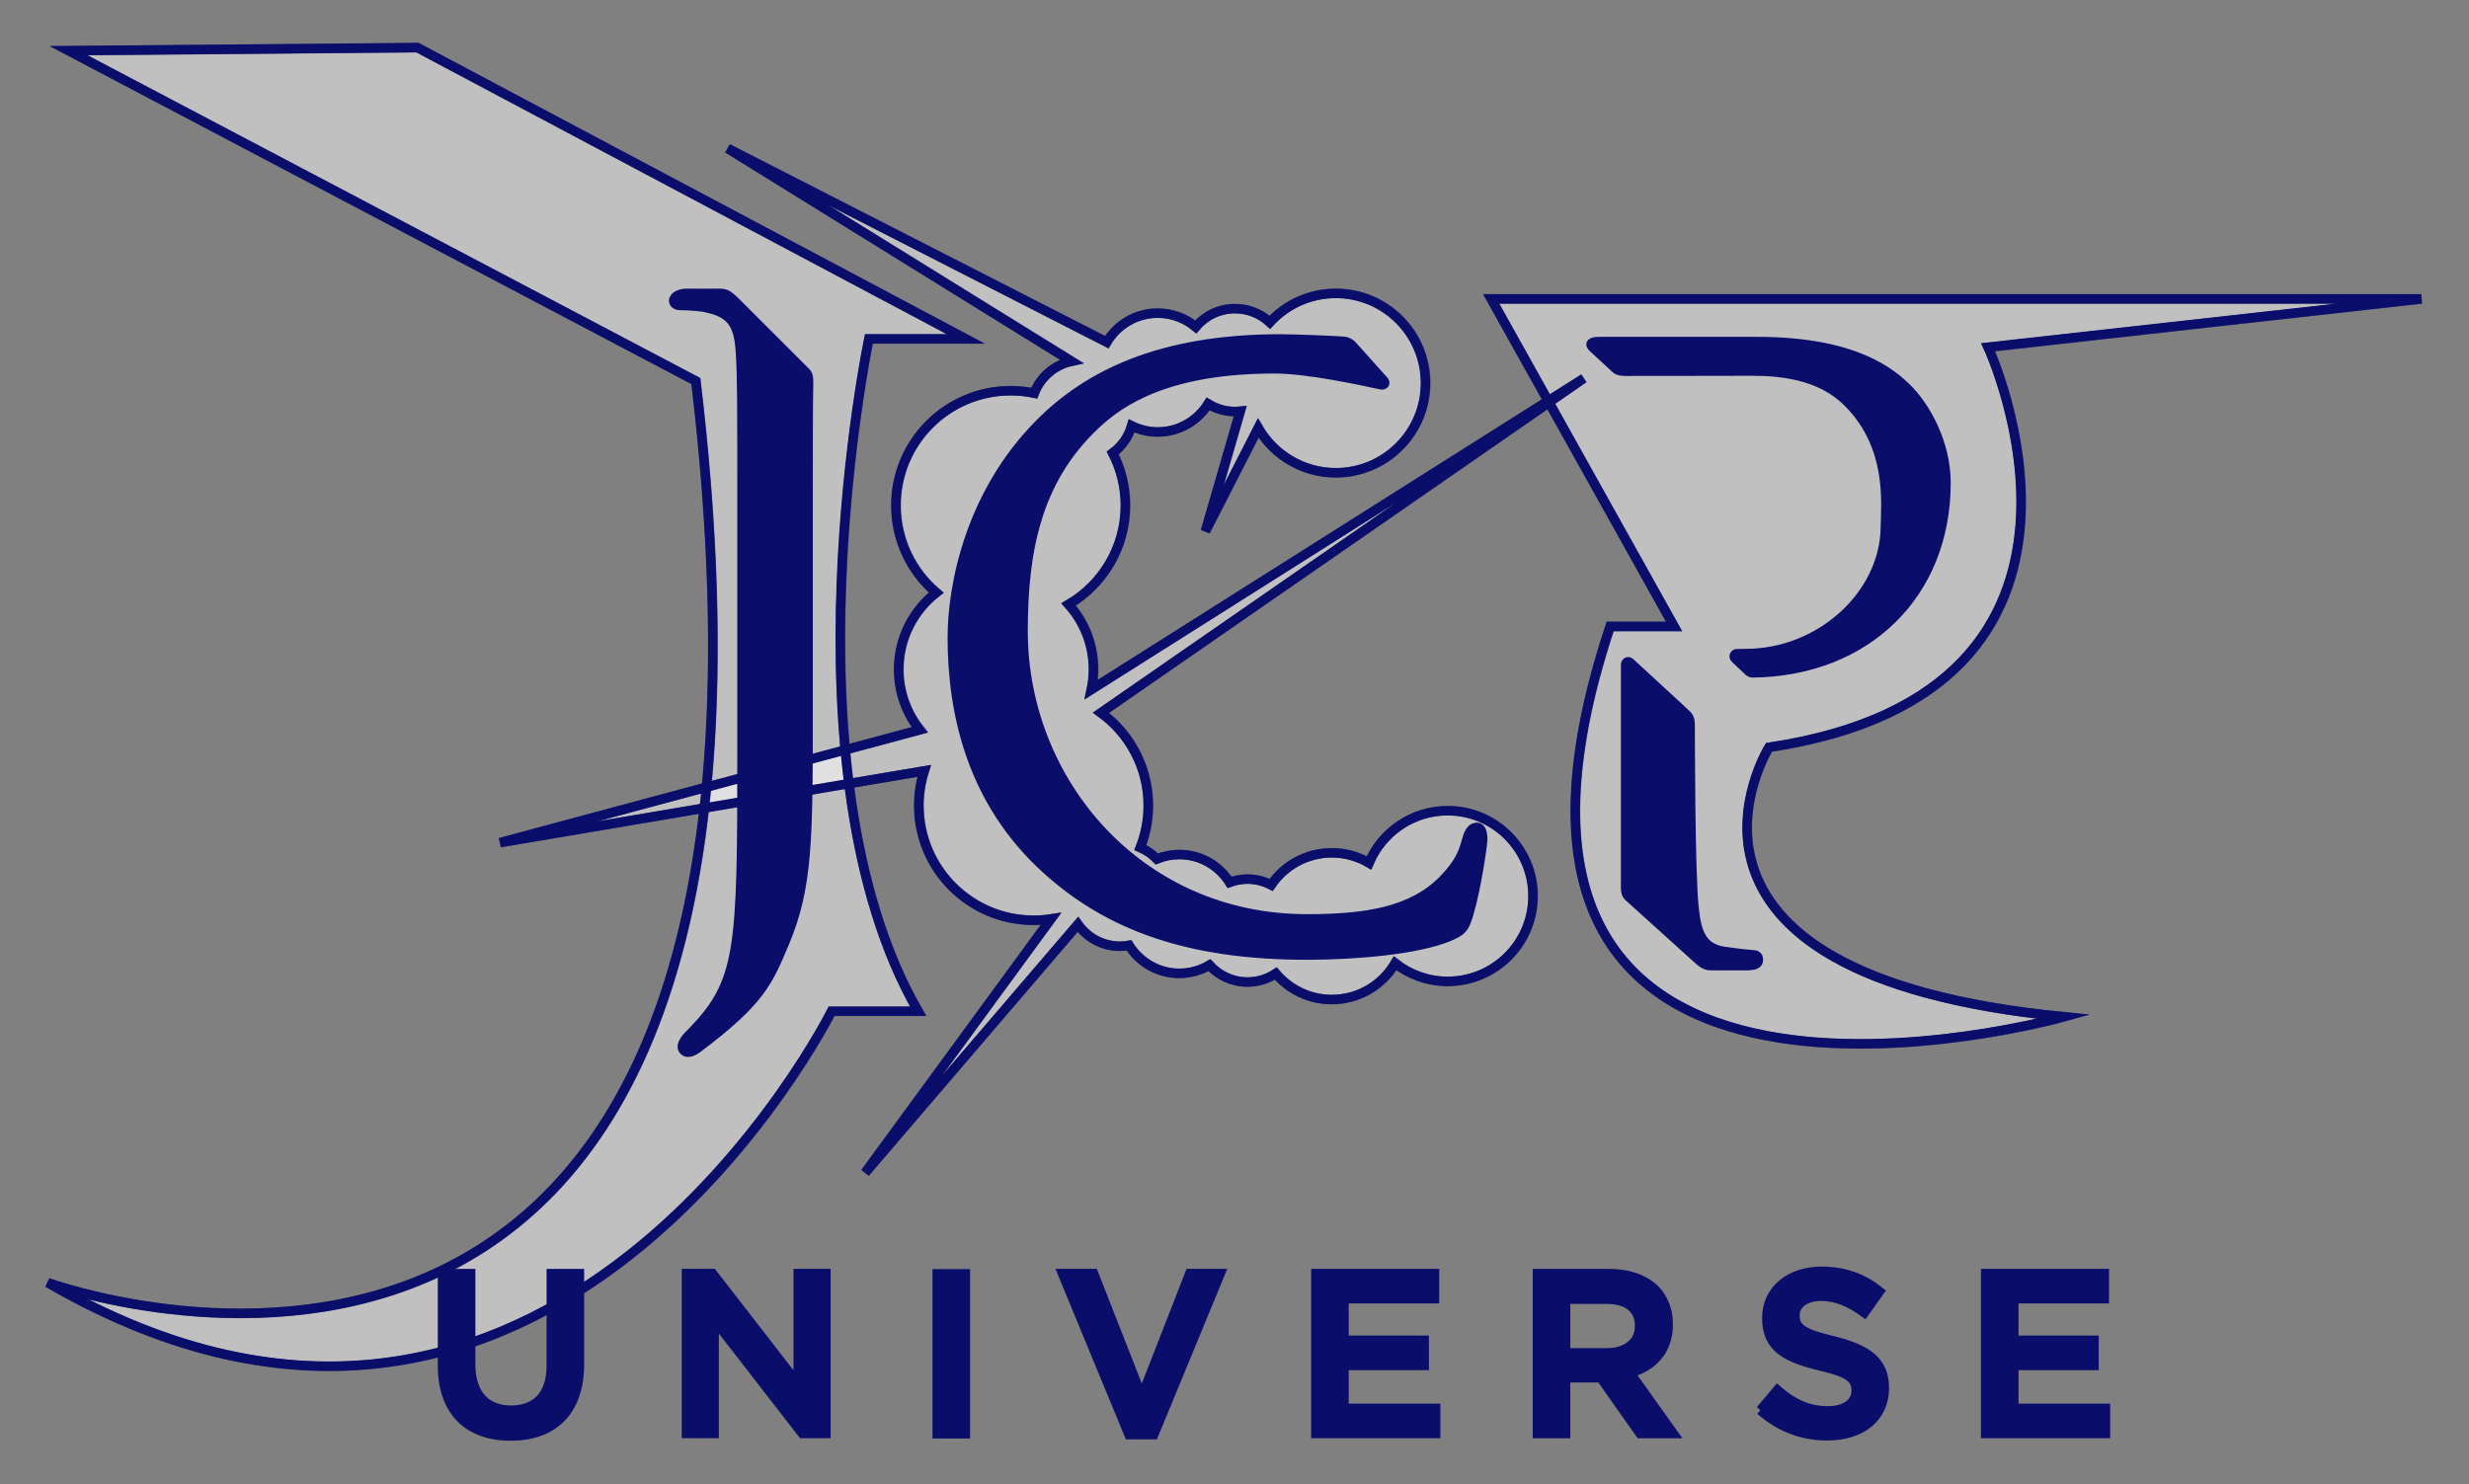
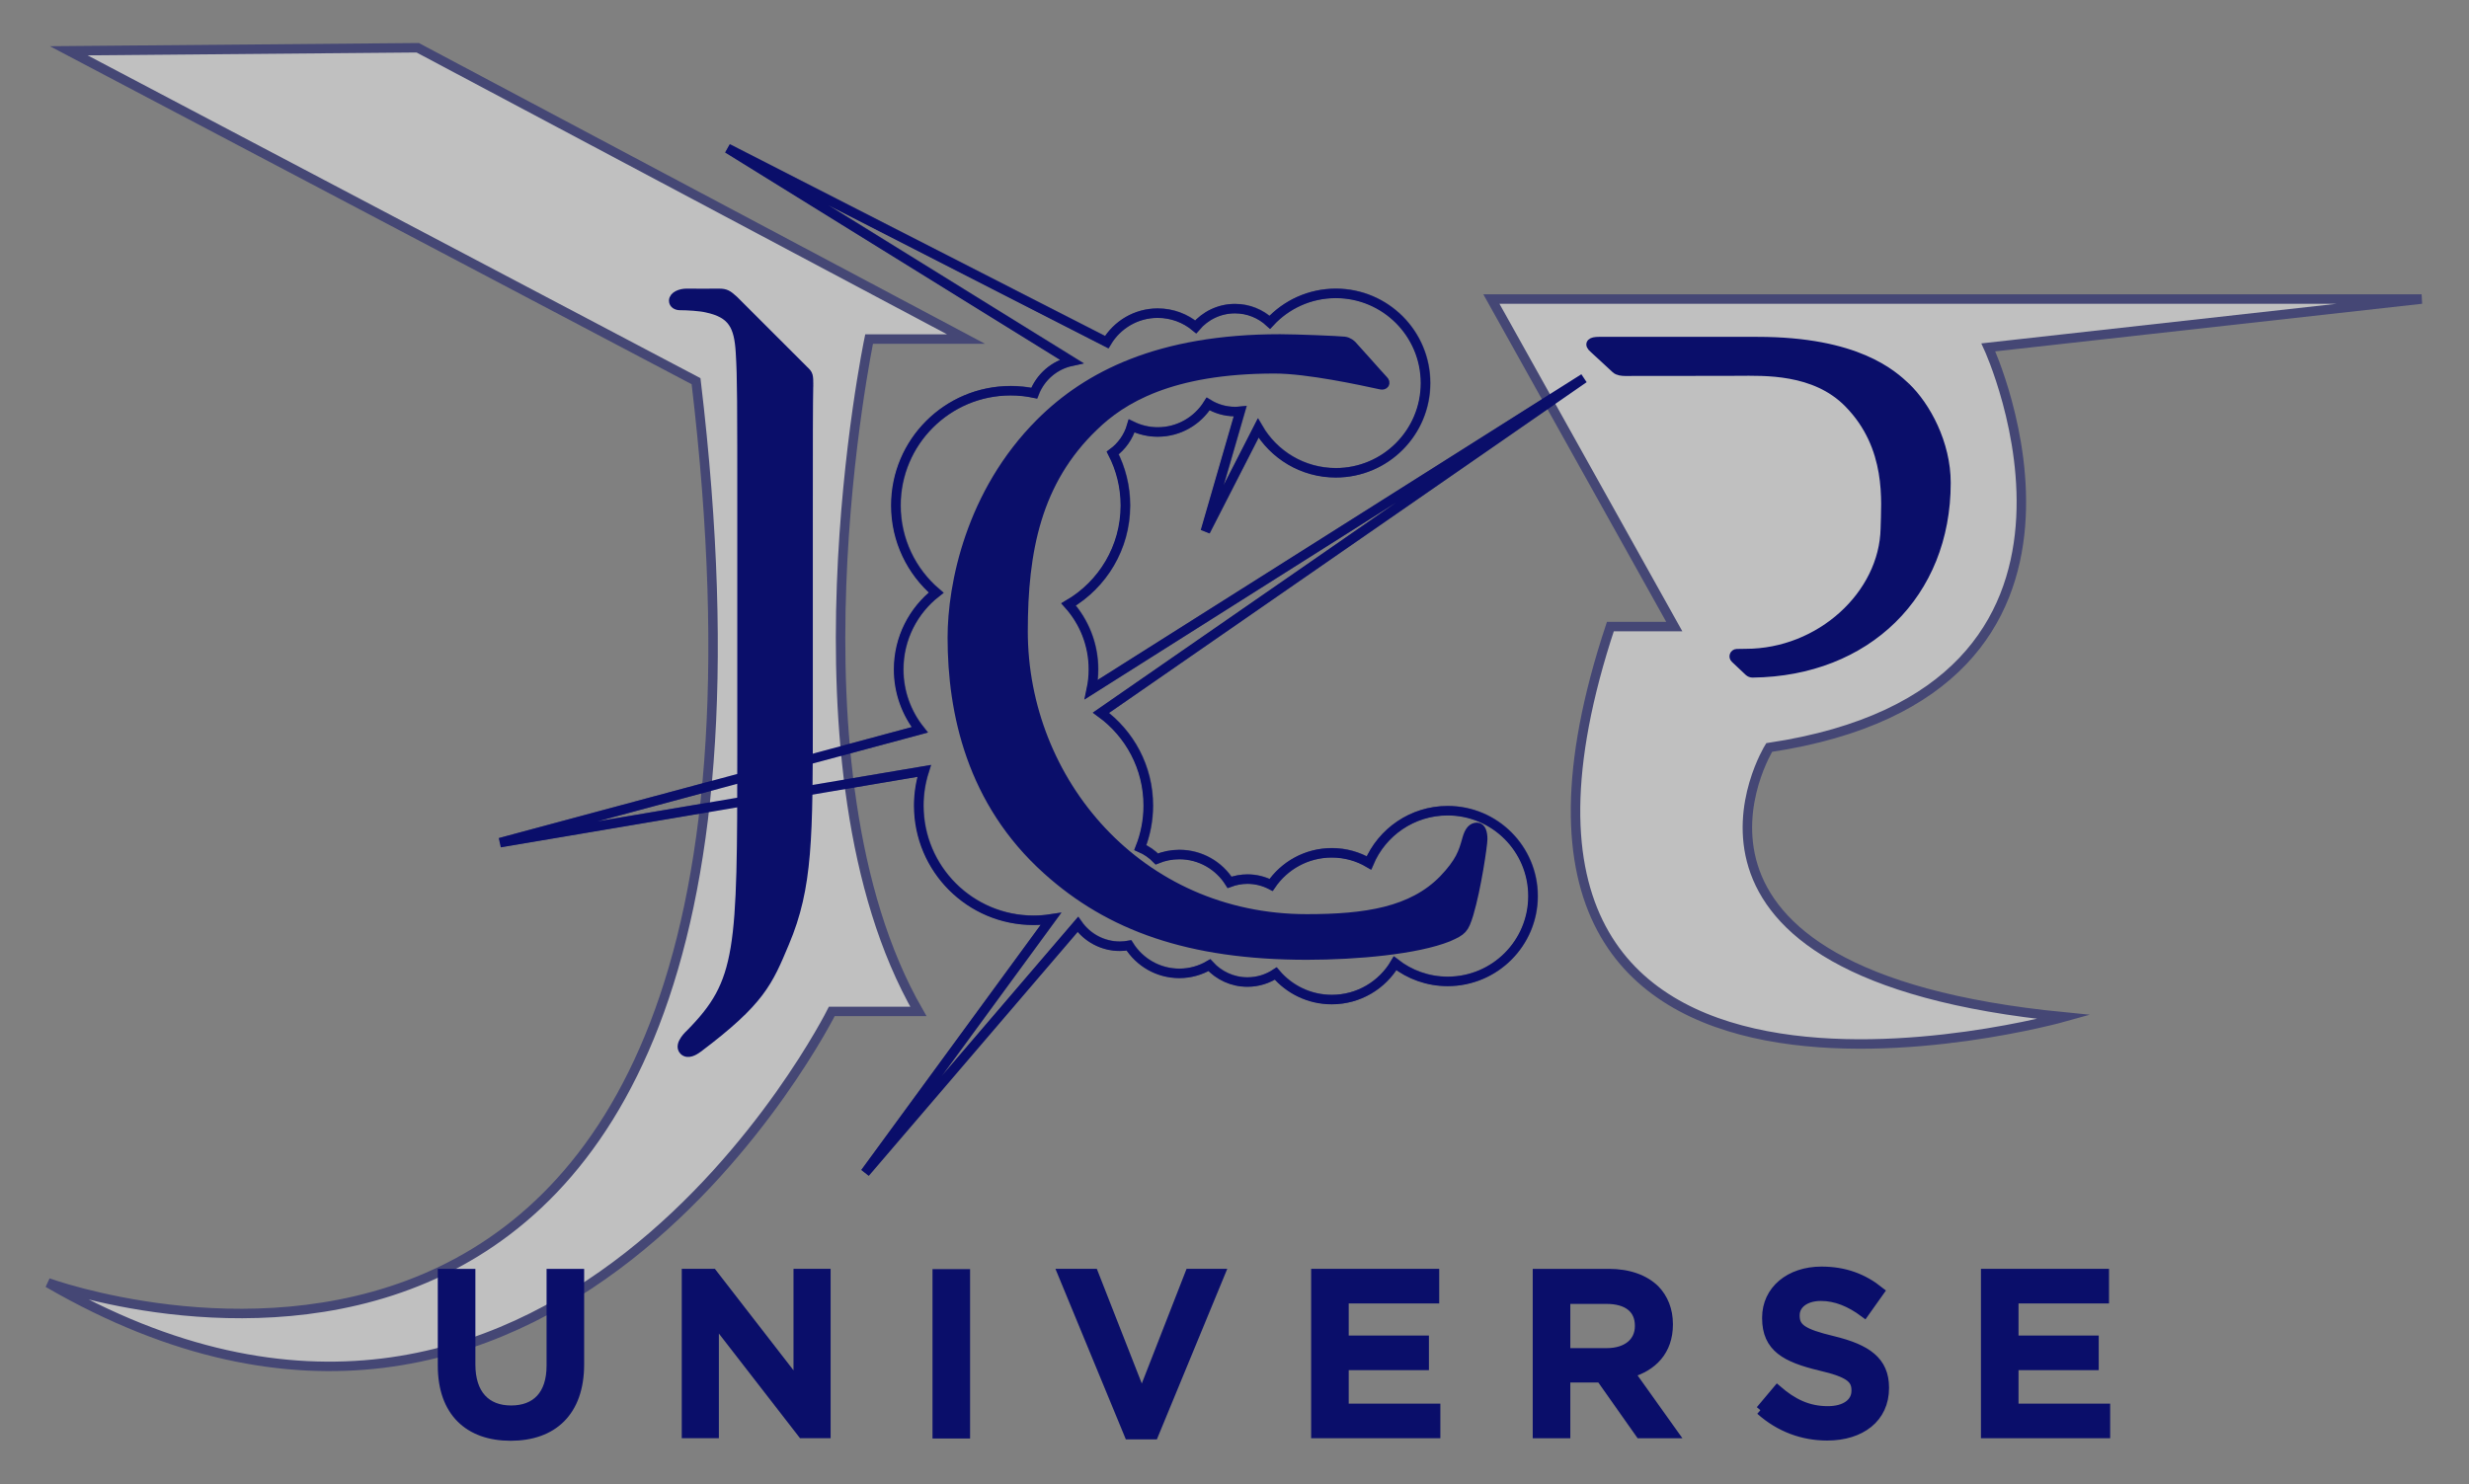
<svg xmlns="http://www.w3.org/2000/svg" width="100%" height="100%" viewBox="0 0 2054 1235" version="1.1" xml:space="preserve" style="fill-rule:evenodd;clip-rule:evenodd;stroke-miterlimit:10;">
  <rect x="0" y="0" width="2054" height="1235" fill="#808080" stroke="none" />
  <g transform="matrix(4.167,0,0,4.167,-2914.11,-717.78)">
    <g opacity="0.5">
      <g>
        <clipPath id="_clip1">
          <rect x="789.984" y="194.028" width="235.166" height="214" clip-rule="nonzero" />
        </clipPath>
        <g clip-path="url(#_clip1)">
          <g transform="matrix(1,0,0,1,988.403,274.163)">
-             <path d="M0,59.958C-7.066,59.958 -13.129,64.259 -15.711,70.386C-17.887,69.107 -20.419,68.37 -23.125,68.37C-28.161,68.37 -32.603,70.912 -35.24,74.781C-36.658,74.044 -38.265,73.62 -39.973,73.62C-41.226,73.62 -42.423,73.855 -43.534,74.267C-45.633,70.934 -49.338,68.712 -53.569,68.712C-55.161,68.712 -56.675,69.03 -58.062,69.598C-58.994,68.638 -60.11,67.857 -61.355,67.318C-60.332,64.72 -59.764,61.894 -59.764,58.933C-59.764,51.312 -63.491,44.568 -69.215,40.404L27.212,-26.395L-71.134,35.767C-70.86,34.469 -70.709,33.125 -70.709,31.744C-70.709,26.758 -72.588,22.213 -75.673,18.771C-68.891,14.793 -64.332,7.431 -64.332,-1.001C-64.332,-4.776 -65.252,-8.333 -66.869,-11.474C-65.073,-12.796 -63.723,-14.684 -63.086,-16.879C-61.514,-16.11 -59.753,-15.667 -57.885,-15.667C-53.635,-15.667 -49.917,-17.91 -47.821,-21.269C-46.258,-20.309 -44.425,-19.745 -42.457,-19.745C-42.106,-19.745 -41.763,-19.769 -41.422,-19.804L-48.36,4.154L-37.822,-16.449C-34.721,-11.112 -28.948,-7.519 -22.33,-7.519C-12.437,-7.519 -4.417,-15.54 -4.417,-25.434C-4.417,-35.327 -12.437,-43.347 -22.33,-43.347C-27.54,-43.347 -32.228,-41.122 -35.501,-37.572C-37.332,-39.26 -39.769,-40.299 -42.457,-40.299C-45.603,-40.299 -48.414,-38.881 -50.3,-36.655C-52.357,-38.367 -55,-39.398 -57.885,-39.398C-62.216,-39.398 -65.99,-37.072 -68.058,-33.606L-143.737,-72.291L-75.112,-29.787C-78.526,-29.053 -81.307,-26.625 -82.536,-23.423C-84.055,-23.741 -85.628,-23.909 -87.241,-23.909C-99.894,-23.909 -110.151,-13.653 -110.151,-1.001C-110.151,5.974 -107.03,12.217 -102.112,16.419C-106.666,19.977 -109.597,25.517 -109.597,31.744C-109.597,36.305 -108.021,40.495 -105.39,43.81L-189.173,66.336L-104.503,52.009C-105.196,54.195 -105.582,56.517 -105.582,58.933C-105.582,71.585 -95.326,81.841 -82.673,81.841C-81.497,81.841 -80.342,81.747 -79.213,81.575L-116.292,132.249L-73.825,82.662C-71.968,85.299 -68.906,87.026 -65.435,87.026C-64.815,87.026 -64.212,86.962 -63.624,86.857C-61.526,90.208 -57.814,92.443 -53.569,92.443C-51.377,92.443 -49.331,91.838 -47.568,90.802C-45.689,92.869 -42.987,94.175 -39.973,94.175C-37.882,94.175 -35.939,93.547 -34.317,92.474C-31.629,95.652 -27.614,97.673 -23.125,97.673C-17.739,97.673 -13.033,94.763 -10.487,90.431C-7.596,92.694 -3.957,94.046 0,94.046C9.413,94.046 17.044,86.415 17.044,77.002C17.044,67.589 9.413,59.958 0,59.958" style="fill:white;fill-rule:nonzero;" />
-           </g>
+             </g>
          <g transform="matrix(1,0,0,1,988.403,274.163)">
            <path d="M0,59.958C-7.066,59.958 -13.129,64.259 -15.711,70.386C-17.887,69.107 -20.419,68.37 -23.125,68.37C-28.161,68.37 -32.603,70.912 -35.24,74.781C-36.658,74.044 -38.265,73.62 -39.973,73.62C-41.226,73.62 -42.423,73.855 -43.534,74.267C-45.633,70.934 -49.338,68.712 -53.569,68.712C-55.161,68.712 -56.675,69.03 -58.062,69.598C-58.994,68.638 -60.11,67.857 -61.355,67.318C-60.332,64.72 -59.764,61.894 -59.764,58.933C-59.764,51.312 -63.491,44.568 -69.215,40.404L27.212,-26.395L-71.134,35.767C-70.86,34.469 -70.709,33.125 -70.709,31.744C-70.709,26.758 -72.588,22.213 -75.673,18.771C-68.891,14.793 -64.332,7.431 -64.332,-1.001C-64.332,-4.776 -65.252,-8.333 -66.869,-11.474C-65.073,-12.796 -63.723,-14.684 -63.086,-16.879C-61.514,-16.11 -59.753,-15.667 -57.885,-15.667C-53.635,-15.667 -49.917,-17.91 -47.821,-21.269C-46.258,-20.309 -44.425,-19.745 -42.457,-19.745C-42.106,-19.745 -41.763,-19.769 -41.422,-19.804L-48.36,4.154L-37.822,-16.449C-34.721,-11.112 -28.948,-7.519 -22.33,-7.519C-12.437,-7.519 -4.417,-15.54 -4.417,-25.434C-4.417,-35.327 -12.437,-43.347 -22.33,-43.347C-27.54,-43.347 -32.228,-41.122 -35.501,-37.572C-37.332,-39.26 -39.769,-40.299 -42.457,-40.299C-45.603,-40.299 -48.414,-38.881 -50.3,-36.655C-52.357,-38.367 -55,-39.398 -57.885,-39.398C-62.216,-39.398 -65.99,-37.072 -68.058,-33.606L-143.737,-72.291L-75.112,-29.787C-78.526,-29.053 -81.307,-26.625 -82.536,-23.423C-84.055,-23.741 -85.628,-23.909 -87.241,-23.909C-99.894,-23.909 -110.151,-13.653 -110.151,-1.001C-110.151,5.974 -107.03,12.217 -102.112,16.419C-106.666,19.977 -109.597,25.517 -109.597,31.744C-109.597,36.305 -108.021,40.495 -105.39,43.81L-189.173,66.336L-104.503,52.009C-105.196,54.195 -105.582,56.517 -105.582,58.933C-105.582,71.585 -95.326,81.841 -82.673,81.841C-81.497,81.841 -80.342,81.747 -79.213,81.575L-116.292,132.249L-73.825,82.662C-71.968,85.299 -68.906,87.026 -65.435,87.026C-64.815,87.026 -64.212,86.962 -63.624,86.857C-61.526,90.208 -57.814,92.443 -53.569,92.443C-51.377,92.443 -49.331,91.838 -47.568,90.802C-45.689,92.869 -42.987,94.175 -39.973,94.175C-37.882,94.175 -35.939,93.547 -34.317,92.474C-31.629,95.652 -27.614,97.673 -23.125,97.673C-17.739,97.673 -13.033,94.763 -10.487,90.431C-7.596,92.694 -3.957,94.046 0,94.046C9.413,94.046 17.044,86.415 17.044,77.002C17.044,67.589 9.413,59.958 0,59.958Z" style="fill:none;fill-rule:nonzero;stroke:rgb(10,14,106);stroke-width:1.89px;" />
          </g>
        </g>
      </g>
    </g>
  </g>
  <g transform="matrix(4.167,0,0,4.167,-2914.11,-717.78)">
    <g opacity="0.5">
      <g>
        <clipPath id="_clip2">
          <rect x="699.434" y="173.84" width="492.466" height="273.22" clip-rule="nonzero" />
        </clipPath>
        <g clip-path="url(#_clip2)">
          <g transform="matrix(1,0,0,1,782.724,486.542)">
            <path d="M0,-304.753L109.476,-246.578L90.117,-246.578C90.117,-246.578 72.184,-160.636 99.955,-112.317L82.672,-112.317C82.672,-112.317 26.541,0 -73.816,-58.124C-73.816,-58.124 83.875,-0.547 55.569,-238.168L-69.669,-304.148L0,-304.753ZM214.355,-254.569L400.068,-254.569L313.569,-244.919C313.569,-244.919 345.215,-176.342 269.813,-165.018C269.813,-165.018 241.629,-119.719 328.715,-111.21C328.715,-111.21 200.335,-75.201 238.104,-189.163L250.867,-189.163L214.355,-254.569Z" style="fill:white;fill-rule:nonzero;stroke:rgb(10,14,106);stroke-width:1.89px;" />
          </g>
        </g>
      </g>
    </g>
  </g>
  <g transform="matrix(4.167,0,0,4.167,1204.24,424.78)">
    <path d="M0,59.958C-7.066,59.958 -13.129,64.259 -15.711,70.386C-17.887,69.107 -20.419,68.37 -23.125,68.37C-28.161,68.37 -32.603,70.912 -35.24,74.781C-36.658,74.044 -38.265,73.62 -39.973,73.62C-41.226,73.62 -42.423,73.855 -43.534,74.267C-45.633,70.934 -49.338,68.712 -53.569,68.712C-55.161,68.712 -56.675,69.03 -58.062,69.598C-58.994,68.638 -60.11,67.857 -61.355,67.318C-60.332,64.72 -59.764,61.894 -59.764,58.933C-59.764,51.312 -63.491,44.568 -69.215,40.404L27.212,-26.395L-71.134,35.767C-70.86,34.469 -70.709,33.125 -70.709,31.744C-70.709,26.758 -72.588,22.213 -75.673,18.771C-68.891,14.793 -64.332,7.431 -64.332,-1.001C-64.332,-4.776 -65.252,-8.333 -66.869,-11.474C-65.073,-12.796 -63.723,-14.684 -63.086,-16.879C-61.514,-16.11 -59.753,-15.667 -57.885,-15.667C-53.635,-15.667 -49.917,-17.91 -47.821,-21.269C-46.258,-20.309 -44.425,-19.745 -42.457,-19.745C-42.106,-19.745 -41.763,-19.769 -41.422,-19.804L-48.36,4.154L-37.822,-16.449C-34.721,-11.112 -28.948,-7.519 -22.33,-7.519C-12.437,-7.519 -4.417,-15.54 -4.417,-25.434C-4.417,-35.327 -12.437,-43.347 -22.33,-43.347C-27.54,-43.347 -32.228,-41.122 -35.501,-37.572C-37.332,-39.26 -39.769,-40.299 -42.457,-40.299C-45.603,-40.299 -48.414,-38.881 -50.3,-36.655C-52.357,-38.367 -55,-39.398 -57.885,-39.398C-62.216,-39.398 -65.99,-37.072 -68.058,-33.606L-143.737,-72.291L-75.112,-29.787C-78.526,-29.053 -81.307,-26.625 -82.536,-23.423C-84.055,-23.741 -85.628,-23.909 -87.241,-23.909C-99.894,-23.909 -110.151,-13.653 -110.151,-1.001C-110.151,5.974 -107.03,12.217 -102.112,16.419C-106.666,19.977 -109.597,25.517 -109.597,31.744C-109.597,36.305 -108.021,40.495 -105.39,43.81L-189.173,66.336L-104.503,52.009C-105.196,54.195 -105.582,56.517 -105.582,58.933C-105.582,71.585 -95.326,81.841 -82.673,81.841C-81.497,81.841 -80.342,81.747 -79.213,81.575L-116.292,132.249L-73.825,82.662C-71.968,85.299 -68.906,87.026 -65.435,87.026C-64.815,87.026 -64.212,86.962 -63.624,86.857C-61.526,90.208 -57.814,92.443 -53.569,92.443C-51.377,92.443 -49.331,91.838 -47.568,90.802C-45.689,92.869 -42.987,94.175 -39.973,94.175C-37.882,94.175 -35.939,93.547 -34.317,92.474C-31.629,95.652 -27.614,97.673 -23.125,97.673C-17.739,97.673 -13.033,94.763 -10.487,90.431C-7.596,92.694 -3.957,94.046 0,94.046C9.413,94.046 17.044,86.415 17.044,77.002C17.044,67.589 9.413,59.958 0,59.958Z" style="fill:none;fill-rule:nonzero;stroke:rgb(10,14,106);stroke-width:1.89px;" />
  </g>
  <g transform="matrix(4.167,0,0,4.167,347.243,1309.48)">
-     <path d="M0,-304.753L109.476,-246.578L90.117,-246.578C90.117,-246.578 72.184,-160.636 99.955,-112.317L82.672,-112.317C82.672,-112.317 26.541,0 -73.816,-58.124C-73.816,-58.124 83.875,-0.547 55.569,-238.168L-69.669,-304.148L0,-304.753ZM214.355,-254.569L400.068,-254.569L313.569,-244.919C313.569,-244.919 345.215,-176.342 269.813,-165.018C269.813,-165.018 241.629,-119.719 328.715,-111.21C328.715,-111.21 200.335,-75.201 238.104,-189.163L250.867,-189.163L214.355,-254.569Z" style="fill:none;fill-rule:nonzero;stroke:rgb(10,14,106);stroke-width:1.89px;" />
-   </g>
+     </g>
  <g transform="matrix(4.167,0,0,4.167,1149,756.561)">
    <path d="M0,-104.72C-3.994,-105.577 -14.619,-107.913 -21.278,-107.913C-42.137,-107.913 -51.882,-101.787 -57.362,-96.456C-68.827,-85.478 -71.489,-71.51 -71.489,-55.503C-71.489,-25.535 -48.435,1.935 -14.842,1.935C-3.075,1.935 6.18,0.519 12.46,-5.914C15.755,-9.369 16.394,-11.293 17.136,-13.995C17.598,-15.685 18.232,-16.344 19.168,-16.344C19.954,-16.344 20.274,-15.243 20.274,-13.995C20.274,-12.901 19.056,-4.35 17.474,0.989C16.541,3.97 16.22,4.287 13.398,5.534C7.121,8.054 -4.803,9.157 -14.842,9.157C-38.388,9.157 -54.232,3.345 -66.628,-7.8C-81.853,-21.444 -85.612,-39.343 -85.612,-54.244C-85.612,-64.757 -82.01,-83.12 -68.042,-97.091C-58.627,-106.502 -44.351,-113.877 -20.173,-113.877C-16.979,-113.877 -8.391,-113.52 -7.359,-113.393C-6.511,-113.289 -5.968,-112.75 -5.765,-112.556C-5.546,-112.366 -0.153,-106.238 0.461,-105.621C1.013,-105.073 0.589,-104.597 0,-104.72" style="fill:rgb(10,14,106);fill-rule:nonzero;stroke:rgb(10,14,106);stroke-width:1.89px;" />
  </g>
  <g transform="matrix(4.167,0,0,4.167,672.645,799.894)">
    <path d="M0,-114.766C0,-117.041 0,-117.133 -0.929,-118.001L-14.913,-131.983C-16.129,-133.093 -16.58,-133.375 -17.827,-133.375C-20.988,-133.346 -21.127,-133.375 -24.42,-133.375C-25.522,-133.375 -26.922,-132.847 -26.922,-131.902C-26.922,-131.276 -26.303,-130.96 -25.674,-130.96C-24.256,-130.96 -21.602,-130.807 -20.331,-130.495C-15.157,-129.396 -13.9,-126.884 -13.59,-121.55C-13.281,-116.532 -13.281,-112.134 -13.281,-87.662L-13.281,-42.311C-13.281,-1.829 -13.4,4.12 -23.597,14.487C-23.597,14.487 -26.036,16.648 -24.896,17.809C-24.111,18.609 -22.858,17.886 -22.041,17.273C-9.601,7.899 -8.096,4.147 -4.798,-3.704C-0.091,-14.847 -0.091,-24.578 -0.091,-49.989L-0.091,-87.662C-0.091,-104.186 -0.091,-111.002 0,-115.581" style="fill:rgb(10,14,106);fill-rule:nonzero;stroke:rgb(10,14,106);stroke-width:1.89px;" />
  </g>
  <g transform="matrix(4.167,0,0,4.167,1406.06,748.894)">
-     <path d="M0,-34.766C0,-33.854 0,-4.93 0.785,1.648C1.261,6.213 2.189,9.652 6.897,10.289C9.097,10.598 10.539,10.793 12.366,10.922C13.318,10.974 13.62,11.19 13.62,12.019C13.62,12.806 12.843,13.115 11.111,13.115L4.355,13.115C3.613,13.115 2.97,13.077 1.813,12.057C1.629,11.889 -12.319,-0.703 -12.319,-0.703C-12.747,-1.117 -12.882,-1.631 -12.882,-2.458L-12.882,-2.141L-12.882,-46.936C-12.882,-47.427 -12.447,-47.881 -11.876,-47.304C-11.421,-46.834 -1.089,-37.409 -0.578,-36.866C-0.078,-36.329 0,-35.681 0,-34.766" style="fill:rgb(10,14,106);fill-rule:nonzero;stroke:rgb(10,14,106);stroke-width:1.89px;" />
-   </g>
+     </g>
  <g transform="matrix(4.167,0,0,4.167,1585.46,521.996)">
    <path d="M0,-47.955C-2.662,-50.439 -9.732,-57.057 -29.614,-57.057L-61.249,-57.057C-62.761,-57.057 -63.389,-56.628 -62.264,-55.68C-61.938,-55.407 -58.405,-52.106 -57.88,-51.633C-57.429,-51.204 -56.57,-51.138 -56.071,-51.138C-56.071,-51.138 -37.763,-51.159 -35.079,-51.159L-33.413,-51.171C-28.322,-51.171 -18.152,-51.666 -11.403,-44.779C-2.784,-35.998 -3.98,-25.001 -4.083,-19.741C-4.345,-6.474 -17.05,5.241 -31.951,5.241C-32.6,5.241 -33.203,5.25 -33.735,5.268C-34.212,5.287 -34.436,5.87 -34.085,6.195L-31.327,8.8C-31.127,8.991 -30.851,9.102 -30.576,9.095C-7.822,8.834 8.025,-6.693 8.025,-28.839C8.025,-36.731 3.997,-44.119 0,-47.955" style="fill:rgb(10,14,106);fill-rule:nonzero;stroke:rgb(10,14,106);stroke-width:1.89px;" />
  </g>
  <g transform="matrix(4.167,0,0,4.167,368.151,1118.34)">
    <path d="M0,4.332L0,-14.053L5.612,-14.053L5.612,4.103C5.612,10.033 8.667,13.228 13.685,13.228C18.658,13.228 21.715,10.218 21.715,4.332L21.715,-14.053L27.327,-14.053L27.327,4.058C27.327,13.593 21.944,18.385 13.593,18.385C5.292,18.385 0,13.593 0,4.332" style="fill:rgb(10,14,106);fill-rule:nonzero;stroke:rgb(10,14,106);stroke-width:1.89px;" />
  </g>
  <g transform="matrix(4.167,0,0,4.167,664.068,1192.83)">
    <path d="M0,-31.933L0,-9.852L-17.107,-31.933L-22.309,-31.933L-22.309,0L-16.789,0L-16.789,-22.717L0.821,0L5.52,0L5.52,-31.933L0,-31.933Z" style="fill:rgb(10,14,106);fill-rule:nonzero;stroke:rgb(10,14,106);stroke-width:1.89px;" />
  </g>
  <g transform="matrix(4.167,0,0,4.167,-2914.11,-1529.58)">
    <rect x="886.445" y="621.45" width="5.612" height="31.933" style="fill:rgb(10,14,106);stroke:rgb(10,14,106);stroke-width:1.89px;" />
  </g>
  <g transform="matrix(4.167,0,0,4.167,989.811,1193.8)">
-     <path d="M0,-32.164L-9.581,-7.62L-19.205,-32.164L-25.411,-32.164L-12.134,0L-7.208,0L6.068,-32.164L0,-32.164Z" style="fill:rgb(10,14,106);fill-rule:nonzero;stroke:rgb(10,14,106);stroke-width:1.89px;" />
+     <path d="M0,-32.164L-9.581,-7.62L-19.205,-32.164L-25.411,-32.164L-12.134,0L-7.208,0L6.068,-32.164Z" style="fill:rgb(10,14,106);fill-rule:nonzero;stroke:rgb(10,14,106);stroke-width:1.89px;" />
  </g>
  <g transform="matrix(4.167,0,0,4.167,1094.7,1192.83)">
    <path d="M0,-31.933L0,0L23.905,0L23.905,-5.015L5.61,-5.015L5.61,-13.593L21.624,-13.593L21.624,-18.611L5.61,-18.611L5.61,-26.915L23.678,-26.915L23.678,-31.933L0,-31.933Z" style="fill:rgb(10,14,106);fill-rule:nonzero;stroke:rgb(10,14,106);stroke-width:1.89px;" />
  </g>
  <g transform="matrix(4.167,0,0,4.167,1336.65,1126.89)">
    <path d="M0,-0.276C4.015,-0.276 6.569,-2.374 6.569,-5.612L6.569,-5.705C6.569,-9.127 4.106,-10.996 -0.044,-10.996L-8.212,-10.996L-8.212,-0.276L0,-0.276ZM-13.824,-16.106L0.41,-16.106C4.424,-16.106 7.573,-14.92 9.627,-12.912C11.315,-11.177 12.272,-8.807 12.272,-6.022L12.272,-5.933C12.272,-0.686 9.125,2.463 4.653,3.738L13.276,15.83L6.662,15.83L-1.185,4.697L-8.212,4.697L-8.212,15.83L-13.824,15.83L-13.824,-16.106Z" style="fill:rgb(10,14,106);fill-rule:nonzero;stroke:rgb(10,14,106);stroke-width:1.89px;" />
  </g>
  <g transform="matrix(4.167,0,0,4.167,1464.54,1079.18)">
    <path d="M0,22.627L3.375,18.613C6.433,21.257 9.49,22.763 13.456,22.763C16.926,22.763 19.116,21.168 19.116,18.75L19.116,18.658C19.116,16.376 17.839,15.146 11.905,13.776C5.111,12.133 1.277,10.128 1.277,4.242L1.277,4.15C1.277,-1.323 5.839,-5.111 12.181,-5.111C16.834,-5.111 20.53,-3.697 23.769,-1.097L20.756,3.148C17.883,1.003 15.01,-0.138 12.089,-0.138C8.805,-0.138 6.889,1.55 6.889,3.648L6.889,3.74C6.889,6.203 8.349,7.3 14.463,8.758C21.214,10.4 24.728,12.819 24.728,18.11L24.728,18.203C24.728,24.178 20.028,27.738 13.322,27.738C8.44,27.738 3.832,26.049 0,22.627" style="fill:rgb(10,14,106);fill-rule:nonzero;stroke:rgb(10,14,106);stroke-width:1.89px;" />
  </g>
  <g transform="matrix(4.167,0,0,4.167,1651.92,1192.83)">
    <path d="M0,-31.933L0,0L23.907,0L23.907,-5.015L5.612,-5.015L5.612,-13.593L21.624,-13.593L21.624,-18.611L5.612,-18.611L5.612,-26.915L23.676,-26.915L23.676,-31.933L0,-31.933Z" style="fill:rgb(10,14,106);fill-rule:nonzero;stroke:rgb(10,14,106);stroke-width:1.89px;" />
  </g>
</svg>